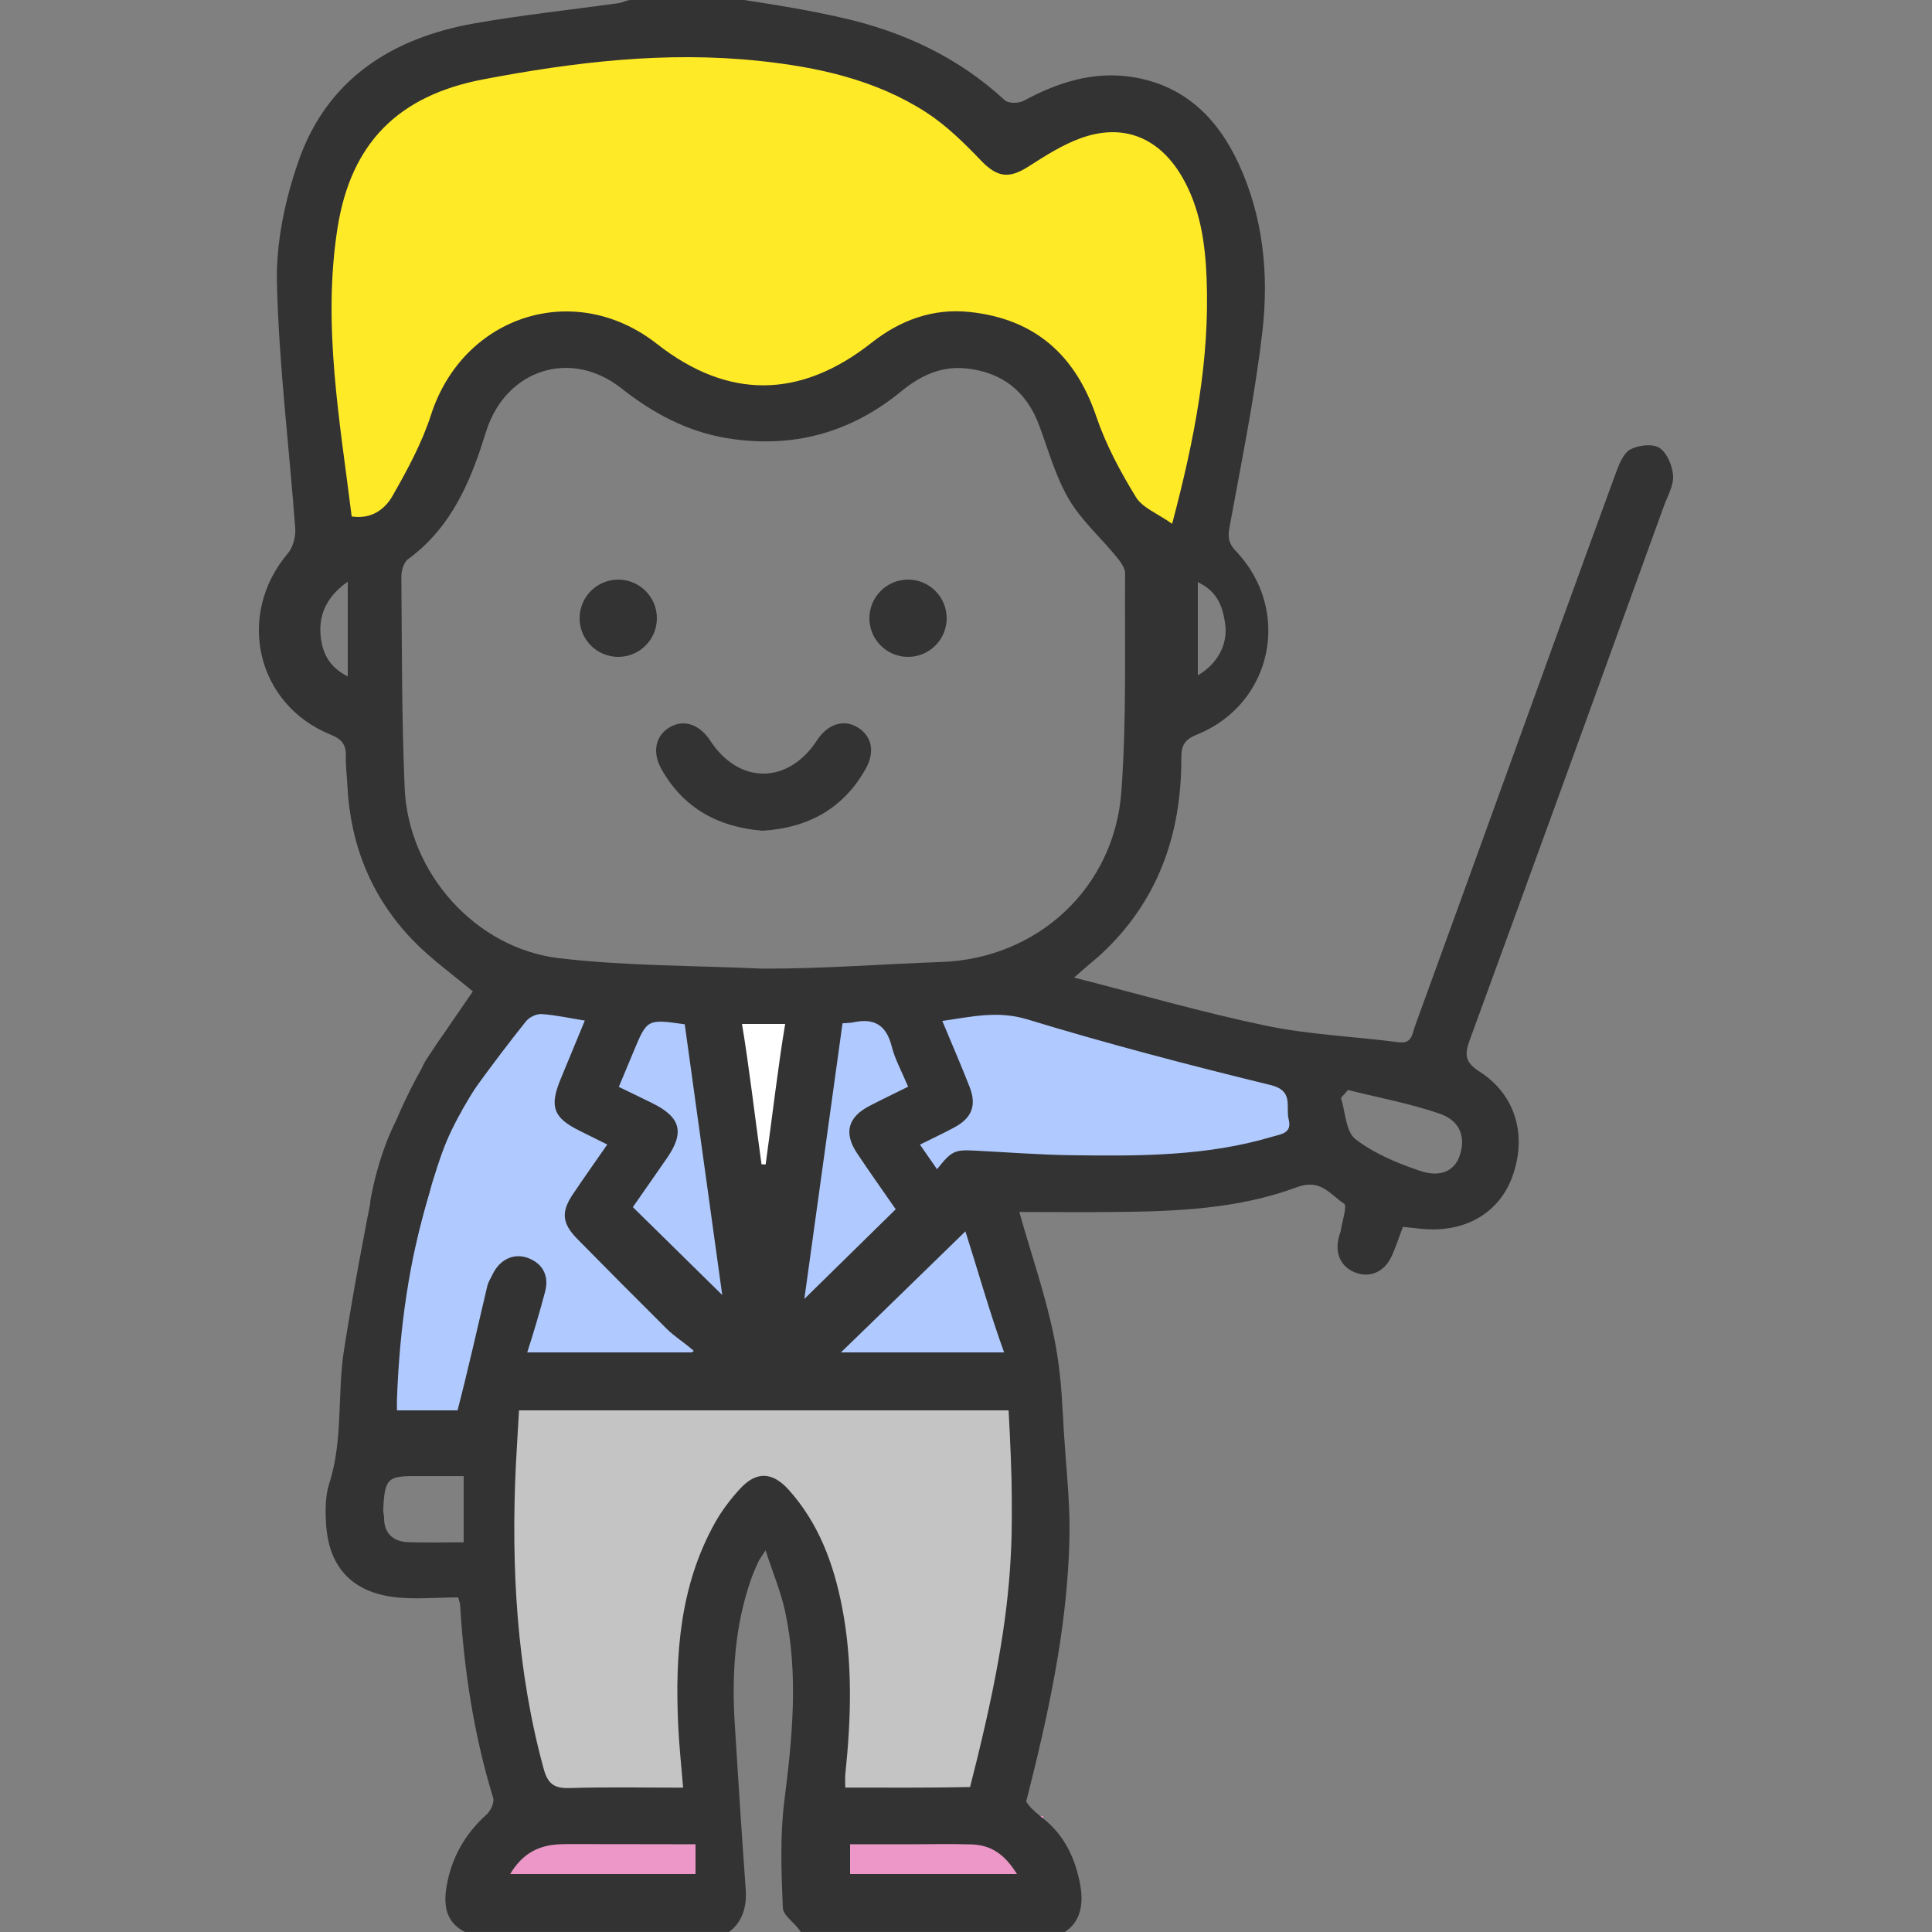
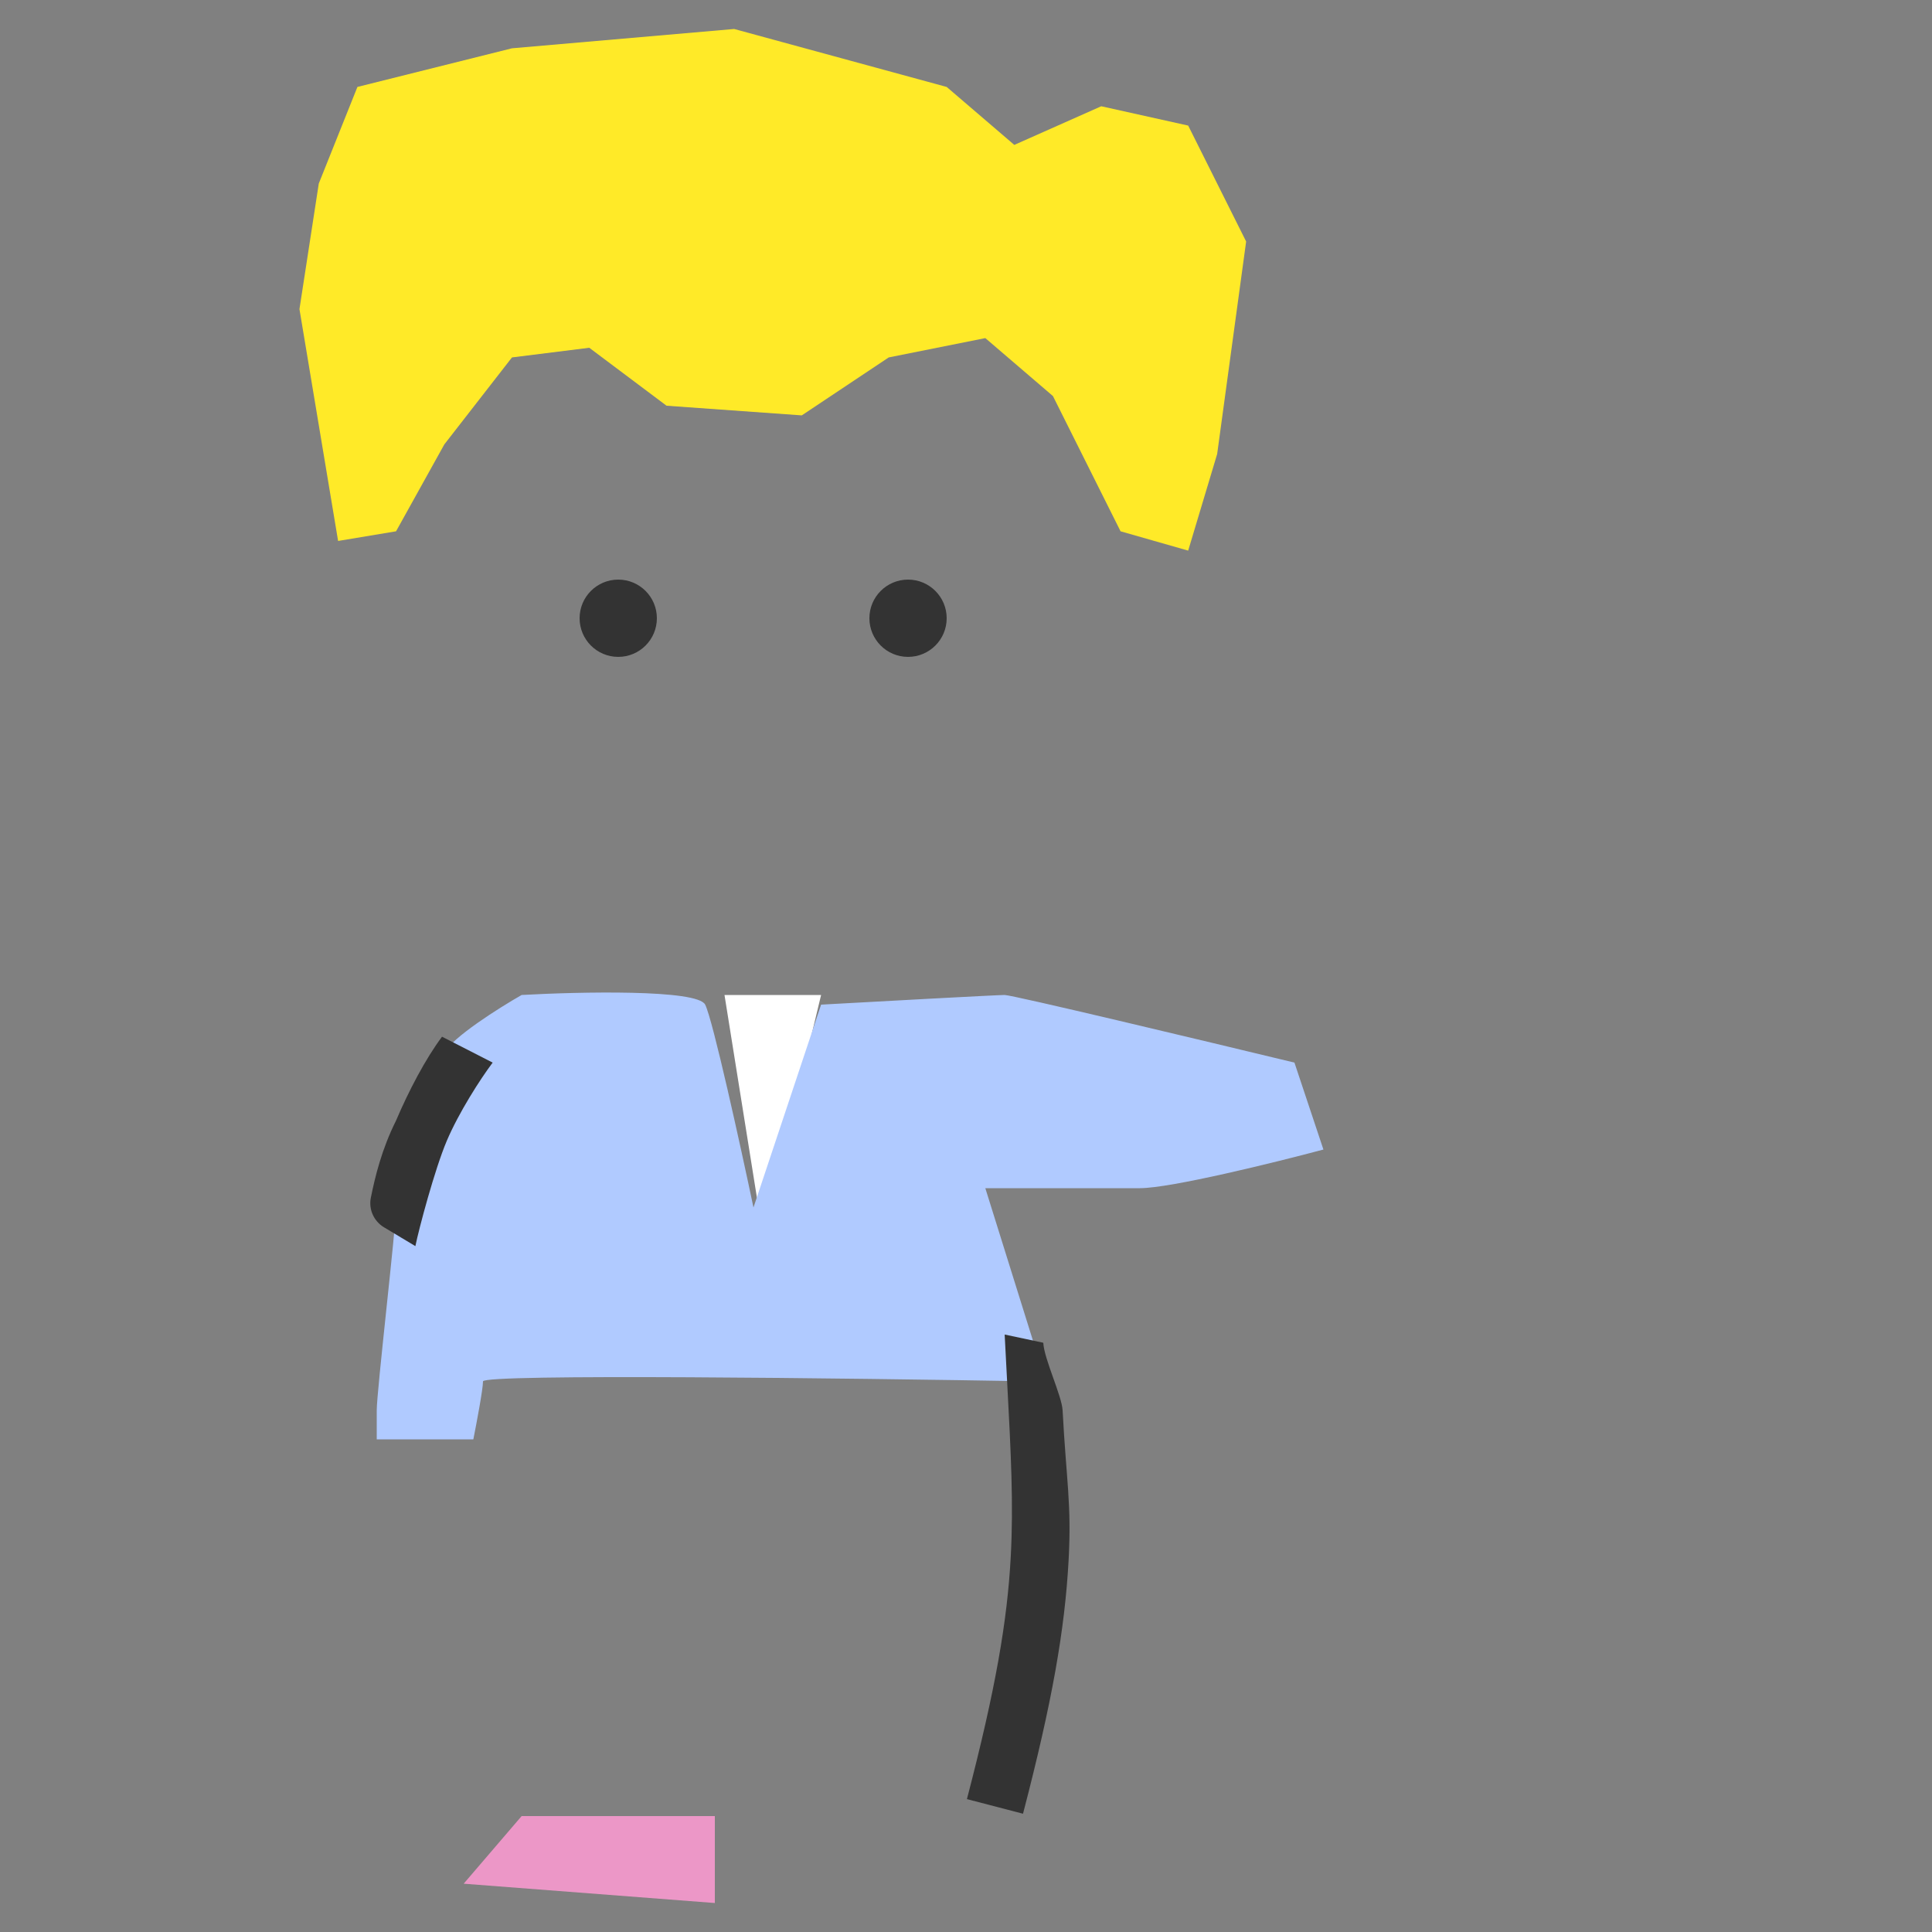
<svg xmlns="http://www.w3.org/2000/svg" width="69" height="69" viewBox="0 0 69 69" fill="none">
  <rect x="0" y="0" width="69" height="69" fill="#808080" stroke="none" />
  <path d="M29.325 35.535H25.875L27.255 44.16L29.325 35.535Z" fill="white" />
  <path d="M18.63 64.86L16.56 67.275L25.53 67.965V64.86H18.63Z" fill="#EC97C7" />
-   <path d="M30.36 64.86L28.29 67.275L37.26 67.965V64.86H30.36Z" fill="#EC97C7" />
-   <path d="M36.57 48.99L17.94 49.68L17.25 51.06V58.305L18.975 64.515H25.185V57.615L27.255 53.82L28.98 58.995V64.515H35.535L37.26 55.89L36.57 48.99Z" fill="#C4C4C4" />
  <path d="M14.145 43.125C14.145 43.815 13.455 49.68 13.455 50.37V51.405H16.905C17.02 50.83 17.25 49.611 17.25 49.335C17.25 49.059 30.36 49.22 36.915 49.335V47.955L35.19 42.435H40.71C41.814 42.435 45.54 41.515 47.265 41.055L46.23 37.95C42.895 37.145 36.156 35.535 35.88 35.535C35.604 35.535 31.395 35.765 29.325 35.88L26.91 43.125C26.45 40.94 25.461 36.432 25.185 35.88C24.909 35.328 20.7 35.42 18.63 35.535C17.825 35.995 16.146 37.053 15.87 37.605C15.525 38.295 14.145 42.435 14.145 43.125Z" fill="#B0CAFF" />
  <path d="M26.22 1.035L18.285 1.725L12.765 3.105L11.385 6.555L10.695 11.04L12.075 19.32L14.145 18.975L15.87 15.87L18.285 12.765L21.045 12.42L23.805 14.49L28.635 14.835L31.74 12.765L35.19 12.075L37.605 14.145L40.02 18.975L42.435 19.665L43.47 16.215L44.505 8.625L42.435 4.485L39.33 3.795L36.225 5.175L33.81 3.105L26.22 1.035Z" fill="#FFEA28" />
-   <path fill-rule="evenodd" clip-rule="evenodd" d="M59.426 18.071C59.556 17.713 59.776 17.341 59.753 16.988C59.731 16.637 59.539 16.176 59.268 15.997C59.026 15.838 58.518 15.896 58.231 16.049C57.981 16.183 57.828 16.568 57.716 16.873C56.397 20.472 55.093 24.076 53.788 27.679C52.703 30.671 51.623 33.665 50.532 36.655C50.434 36.923 50.435 37.288 49.946 37.223C48.373 37.017 46.772 36.955 45.225 36.634C42.957 36.163 40.726 35.516 38.359 34.913C38.615 34.69 38.747 34.574 38.879 34.461C39.015 34.343 39.156 34.233 39.289 34.111C41.357 32.211 42.2 29.802 42.191 27.051C42.19 26.61 42.316 26.409 42.752 26.233C45.453 25.143 46.153 21.792 44.133 19.675C43.859 19.387 43.85 19.16 43.918 18.791C44.341 16.478 44.816 14.169 45.085 11.836C45.321 9.795 45.117 7.747 44.235 5.841C43.478 4.202 42.281 3.037 40.433 2.75C39.049 2.534 37.774 2.944 36.558 3.6C36.382 3.696 36.014 3.699 35.886 3.58C34.241 2.06 32.285 1.143 30.132 0.648C28.961 0.379 27.762 0.179 26.576 0C25.229 0 23.881 0 22.533 0C22.382 0 22.233 0.093 22.08 0.115C20.37 0.351 18.65 0.535 16.951 0.834C13.992 1.353 11.675 2.834 10.657 5.764C10.18 7.139 9.856 8.657 9.89 10.1C9.96 13.032 10.329 15.956 10.545 18.886C10.565 19.174 10.463 19.548 10.279 19.764C8.419 21.963 9.152 25.161 11.812 26.239C12.222 26.404 12.364 26.608 12.351 27.018C12.341 27.353 12.39 27.69 12.405 28.026C12.504 30.151 13.252 32.019 14.719 33.553C15.379 34.243 16.172 34.805 16.887 35.408C16.356 36.183 15.781 37.005 15.227 37.841C14.896 38.34 14.943 38.828 15.409 39.224C15.901 39.642 16.528 39.477 16.959 38.882C17.55 38.067 18.156 37.262 18.785 36.476C18.902 36.329 19.159 36.204 19.343 36.217C19.845 36.251 20.341 36.362 20.886 36.45C20.583 37.183 20.299 37.864 20.019 38.547C19.617 39.527 19.762 39.919 20.695 40.382C21.012 40.54 21.329 40.697 21.688 40.876C21.256 41.498 20.855 42.064 20.468 42.639C20.033 43.282 20.067 43.689 20.619 44.249C21.674 45.322 22.736 46.388 23.802 47.449C24.113 47.757 24.451 47.952 24.777 48.247C24.739 48.293 24.701 48.3 24.663 48.3C22.752 48.3 20.84 48.3 18.829 48.3C19.055 47.61 19.27 46.873 19.466 46.142C19.621 45.562 19.382 45.129 18.865 44.931C18.359 44.736 17.843 44.979 17.59 45.518C17.505 45.699 17.443 45.761 17.397 45.957C17.045 47.456 16.699 48.99 16.341 50.37C15.694 50.37 14.964 50.37 14.178 50.37C14.178 50.37 14.171 50.089 14.18 49.893C14.278 47.418 14.603 45.051 15.315 42.67C15.566 41.831 15.329 41.29 14.682 41.12C14.086 40.963 13.552 41.338 13.383 42.172C12.98 44.168 12.608 46.182 12.289 48.192C12.037 49.78 12.264 51.424 11.756 52.994C11.616 53.429 11.618 53.932 11.644 54.397C11.726 55.911 12.519 56.826 14.019 57.031C14.784 57.135 15.575 57.05 16.364 57.05C16.391 57.156 16.428 57.24 16.433 57.327C16.574 59.664 16.925 61.964 17.612 64.21C17.662 64.373 17.524 64.674 17.378 64.804C16.613 65.493 16.137 66.326 15.956 67.333C15.834 68.016 15.9 68.64 16.604 68.999C19.748 68.999 22.892 68.999 26.037 68.999C26.522 68.64 26.678 68.086 26.632 67.466C26.49 65.5 26.362 63.537 26.241 61.569C26.133 59.811 26.237 58.074 26.827 56.392C26.9 56.181 26.994 55.978 27.085 55.774C27.12 55.697 27.176 55.629 27.341 55.369C27.61 56.194 27.891 56.859 28.04 57.553C28.523 59.803 28.299 62.051 28.013 64.311C27.854 65.569 27.905 66.858 27.958 68.131C27.971 68.431 28.374 68.639 28.597 68.999C31.741 68.999 34.885 68.999 38.029 68.999C38.59 68.64 38.702 68.008 38.584 67.341C38.417 66.4 38.029 65.569 37.291 64.973C36.85 64.618 36.446 64.299 36.57 63.823C36.872 62.653 37.629 59.923 37.82 58.73C37.947 57.94 37.295 57.412 36.57 57.615C36.029 57.767 35.9 58.212 35.799 58.694C35.578 59.744 35.296 62.357 35.035 63.399C34.992 63.57 34.775 63.82 34.635 63.823C33.159 63.854 31.684 63.842 30.188 63.842C30.188 63.626 30.176 63.495 30.19 63.366C30.398 61.371 30.459 59.379 30.074 57.396C29.775 55.855 29.245 54.414 28.18 53.221C27.584 52.551 27.004 52.534 26.413 53.189C26.084 53.552 25.778 53.951 25.539 54.378C24.274 56.64 24.107 59.112 24.221 61.627C24.254 62.341 24.333 63.052 24.397 63.845C23.023 63.845 21.68 63.817 20.34 63.859C19.791 63.877 19.563 63.706 19.417 63.172C18.451 59.647 18.249 55.948 18.424 52.319C18.454 51.701 18.5 51.06 18.536 50.37C24.392 50.37 30.174 50.37 36.147 50.37C36.147 52.44 36.142 54.108 36.15 55.899C36.153 56.571 36.562 57.075 37.138 57.089C37.687 57.102 37.804 56.685 37.82 56.073C37.894 53.308 38.196 50.569 37.663 47.849C37.359 46.3 36.83 44.802 36.404 43.285C37.475 43.285 38.615 43.297 39.755 43.286C41.983 43.267 44.219 43.183 46.324 42.398C47.173 42.082 47.513 42.672 48.003 42.987C48.121 43.062 47.937 43.608 47.887 43.937C47.877 44.003 47.849 44.067 47.831 44.131C47.651 44.74 47.872 45.244 48.409 45.45C48.941 45.654 49.461 45.417 49.717 44.833C49.859 44.509 49.97 44.172 50.104 43.816C50.338 43.84 50.536 43.861 50.733 43.883C52.266 44.049 53.508 43.358 53.995 42.068C54.554 40.587 54.149 39.111 52.844 38.274C52.331 37.946 52.294 37.683 52.486 37.156C54.814 30.799 57.118 24.434 59.426 18.071ZM16.56 55.083C15.87 55.083 15.173 55.101 14.561 55.077C14.02 55.056 13.708 54.731 13.717 54.199C13.718 54.11 13.683 54.02 13.687 53.931C13.739 52.723 13.861 52.712 15.053 52.717C15.497 52.719 15.87 52.717 16.56 52.717C16.56 53.512 16.56 54.216 16.56 55.083ZM30.36 65.867C31.05 65.867 31.584 65.865 32.291 65.867C33.121 65.87 33.855 65.847 34.685 65.871C35.422 65.893 35.885 66.24 36.322 66.93C34.159 66.93 32.43 66.93 30.36 66.93C30.36 66.93 30.36 66.294 30.36 65.867ZM19.852 65.876C20.074 65.855 20.449 65.862 20.672 65.861C21.992 65.86 23.46 65.867 24.84 65.867C24.84 66.244 24.84 66.93 24.84 66.93C22.77 66.93 20.387 66.93 18.22 66.93C18.634 66.24 19.163 65.939 19.852 65.876ZM42.78 24.118C42.78 23.023 42.78 21.958 42.78 20.79C43.47 21.121 43.662 21.638 43.754 22.265C43.866 23.024 43.47 23.719 42.78 24.118ZM12.42 24.157C11.73 23.817 11.489 23.272 11.446 22.635C11.393 21.876 11.73 21.256 12.42 20.774C12.42 21.949 12.42 23.015 12.42 24.157ZM12.56 18.445C12.137 15.023 11.509 11.61 12.054 8.143C12.533 5.104 14.229 3.415 17.247 2.837C20.5 2.215 23.767 1.825 27.085 2.172C29.2 2.393 31.263 2.843 33.074 4.01C33.796 4.477 34.431 5.103 35.03 5.728C35.6 6.322 36.018 6.403 36.722 5.953C37.323 5.57 37.939 5.172 38.603 4.933C40.118 4.388 41.395 4.911 42.211 6.306C42.865 7.426 43.043 8.674 43.093 9.932C43.209 12.829 42.675 15.643 41.862 18.707C41.338 18.336 40.802 18.137 40.568 17.753C40.013 16.846 39.496 15.886 39.156 14.882C38.406 12.671 36.952 11.388 34.633 11.142C33.322 11.003 32.155 11.431 31.128 12.241C28.572 14.255 25.996 14.27 23.458 12.279C20.524 9.977 16.539 11.259 15.391 14.823C15.066 15.831 14.544 16.787 14.018 17.713C13.746 18.186 13.27 18.552 12.56 18.445ZM19.971 34.222C16.968 33.868 14.582 31.161 14.452 28.142C14.345 25.631 14.356 23.116 14.334 20.603C14.333 20.388 14.418 20.083 14.572 19.971C15.931 18.983 16.635 17.58 17.155 16.049C17.234 15.815 17.305 15.579 17.383 15.345C18.102 13.183 20.401 12.455 22.184 13.863C23.317 14.755 24.54 15.416 25.97 15.65C28.296 16.03 30.377 15.464 32.195 13.97C32.865 13.421 33.602 13.073 34.475 13.155C35.781 13.28 36.666 13.973 37.123 15.217C37.447 16.098 37.705 17.026 38.172 17.826C38.616 18.582 39.304 19.191 39.867 19.878C40.009 20.052 40.184 20.277 40.182 20.478C40.164 23.08 40.239 25.691 40.048 28.281C39.795 31.71 37.059 34.235 33.622 34.357C31.494 34.432 29.493 34.594 27.361 34.594C27.255 34.594 27.391 34.594 27.225 34.594C24.806 34.482 22.371 34.504 19.971 34.222ZM22.602 43.111C22.935 42.632 23.381 41.998 23.821 41.36C24.458 40.437 24.311 39.898 23.292 39.396C22.914 39.209 22.533 39.027 22.101 38.817C22.299 38.34 22.464 37.949 22.627 37.557C23.112 36.391 23.112 36.391 24.455 36.582C24.905 39.834 25.36 43.109 25.794 46.25C24.796 45.267 23.742 44.23 22.602 43.111ZM27.344 41.588C27.296 41.586 27.245 41.584 27.197 41.581C26.966 39.926 26.735 37.95 26.499 36.57C27.035 36.57 27.518 36.57 28.042 36.57C27.806 37.95 27.575 39.928 27.344 41.588ZM30.09 36.547C30.263 36.531 30.375 36.533 30.481 36.511C31.213 36.353 31.652 36.604 31.844 37.362C31.962 37.833 32.208 38.272 32.433 38.811C31.965 39.043 31.51 39.261 31.061 39.493C30.28 39.894 30.125 40.463 30.611 41.19C31.067 41.875 31.546 42.547 31.99 43.188C30.884 44.273 29.819 45.319 28.727 46.39C29.175 43.155 29.628 39.88 30.09 36.547ZM30.033 48.3C31.463 46.92 32.955 45.458 34.479 43.977C34.883 45.239 35.359 46.92 35.861 48.3C33.766 48.3 31.841 48.3 30.033 48.3ZM45.436 40.597C43.104 41.294 40.703 41.291 38.303 41.258C37.139 41.244 35.975 41.152 34.811 41.093C34.092 41.056 33.981 41.105 33.466 41.759C33.246 41.44 33.069 41.186 32.856 40.88C33.289 40.664 33.69 40.476 34.08 40.267C34.711 39.93 34.888 39.481 34.627 38.813C34.327 38.045 33.997 37.288 33.654 36.463C34.707 36.311 35.635 36.085 36.696 36.408C39.562 37.281 42.465 38.04 45.377 38.751C46.221 38.957 45.909 39.524 46.024 39.977C46.154 40.482 45.741 40.505 45.436 40.597ZM52.126 41.288C51.949 41.802 51.457 42.067 50.723 41.819C49.911 41.545 49.078 41.201 48.409 40.684C48.063 40.418 48.052 39.716 47.891 39.211C47.974 39.116 48.058 39.023 48.142 38.928C49.234 39.202 50.349 39.408 51.411 39.772C52.16 40.028 52.356 40.623 52.126 41.288Z" fill="#333333" />
-   <path fill-rule="evenodd" clip-rule="evenodd" d="M30.918 27.457C31.256 26.856 31.138 26.297 30.648 25.988C30.143 25.669 29.564 25.848 29.175 26.445C28.146 28.02 26.393 28.024 25.366 26.453C24.974 25.854 24.405 25.673 23.895 25.987C23.41 26.285 23.286 26.871 23.622 27.466C24.412 28.872 25.66 29.542 27.234 29.669C28.852 29.569 30.114 28.888 30.918 27.457Z" fill="#333333" />
  <path fill-rule="evenodd" clip-rule="evenodd" d="M14.145 40.02C14.597 38.957 15.201 37.807 15.787 37.025L17.595 37.95C17.146 38.549 16.385 39.736 15.957 40.743C15.53 41.747 14.955 43.905 14.835 44.505L13.714 43.832C13.352 43.615 13.161 43.193 13.244 42.778C13.396 42.024 13.632 41.047 14.145 40.02Z" fill="#333333" />
  <path fill-rule="evenodd" clip-rule="evenodd" d="M35.97 49.364C35.941 48.831 35.911 48.267 35.881 47.662L37.26 47.955C37.289 48.539 37.922 49.844 37.95 50.37C38.086 52.917 38.274 53.707 38.164 55.731C38.029 58.199 37.58 60.775 36.536 64.776L34.533 64.254C35.559 60.321 35.973 57.894 36.097 55.618C36.201 53.715 36.105 51.906 35.97 49.364Z" fill="#333333" />
  <circle cx="22.08" cy="22.08" r="1.38" fill="#333333" />
  <circle cx="32.43" cy="22.08" r="1.38" fill="#333333" />
</svg>